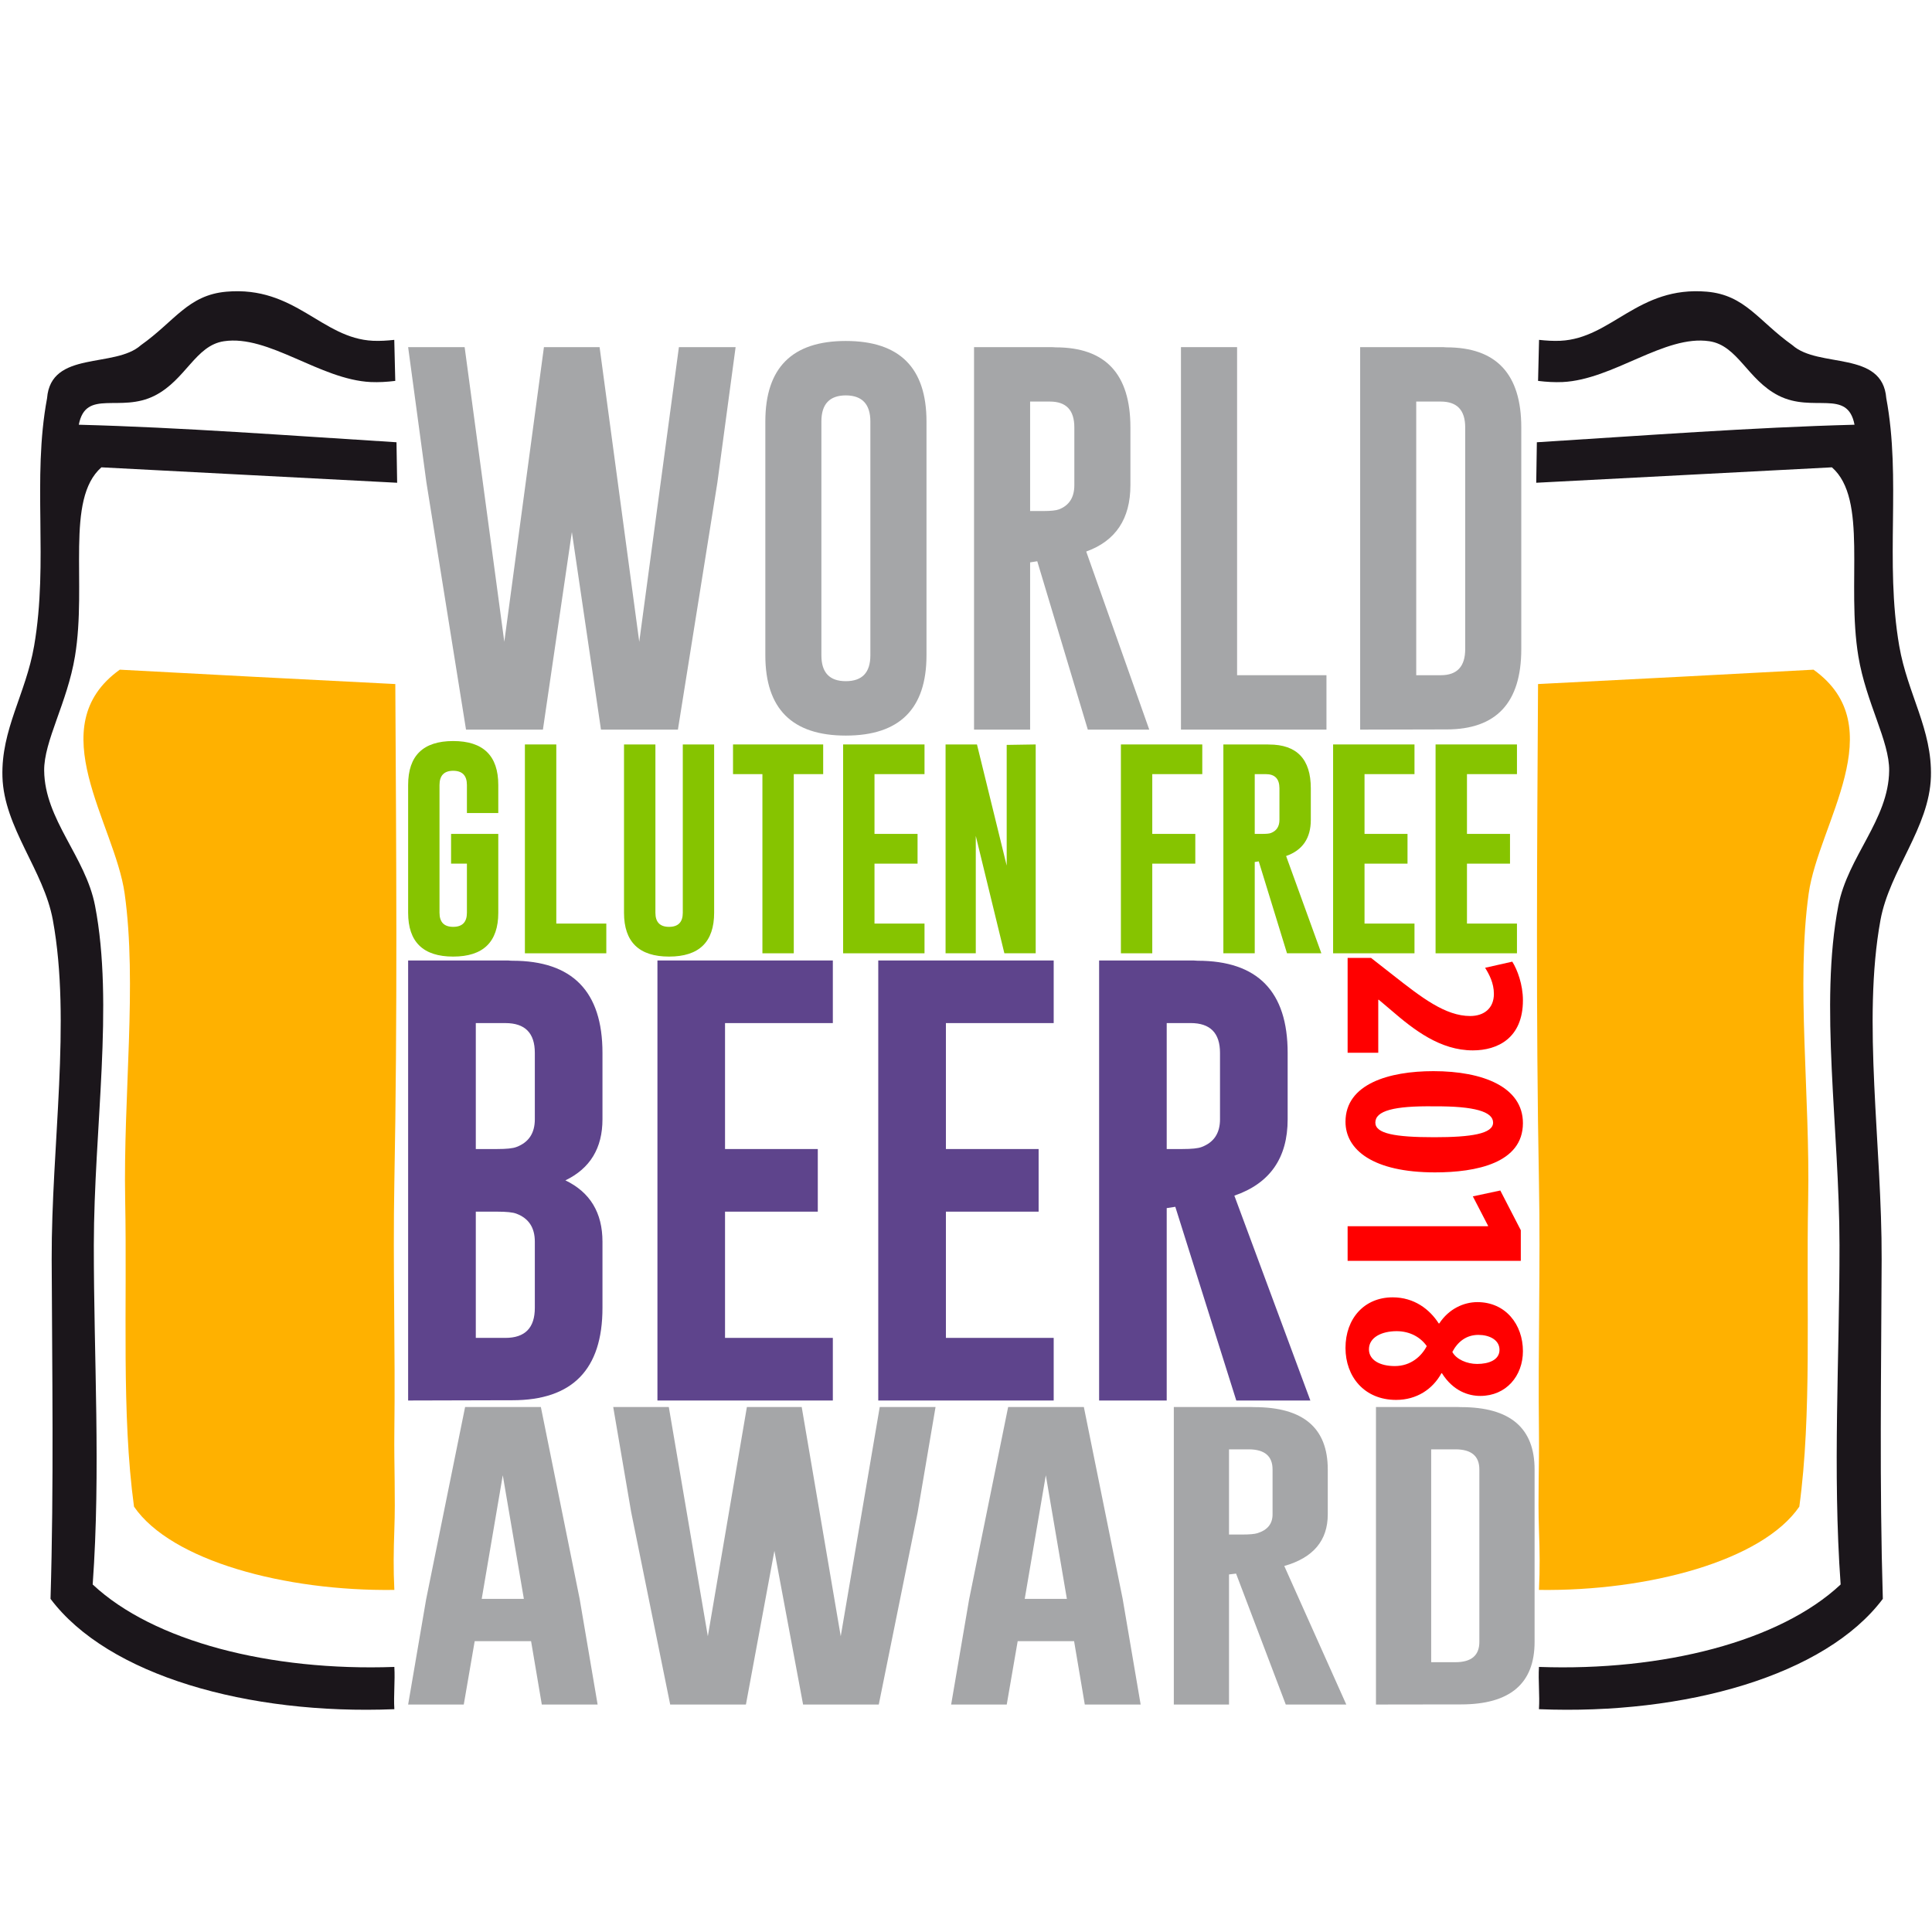
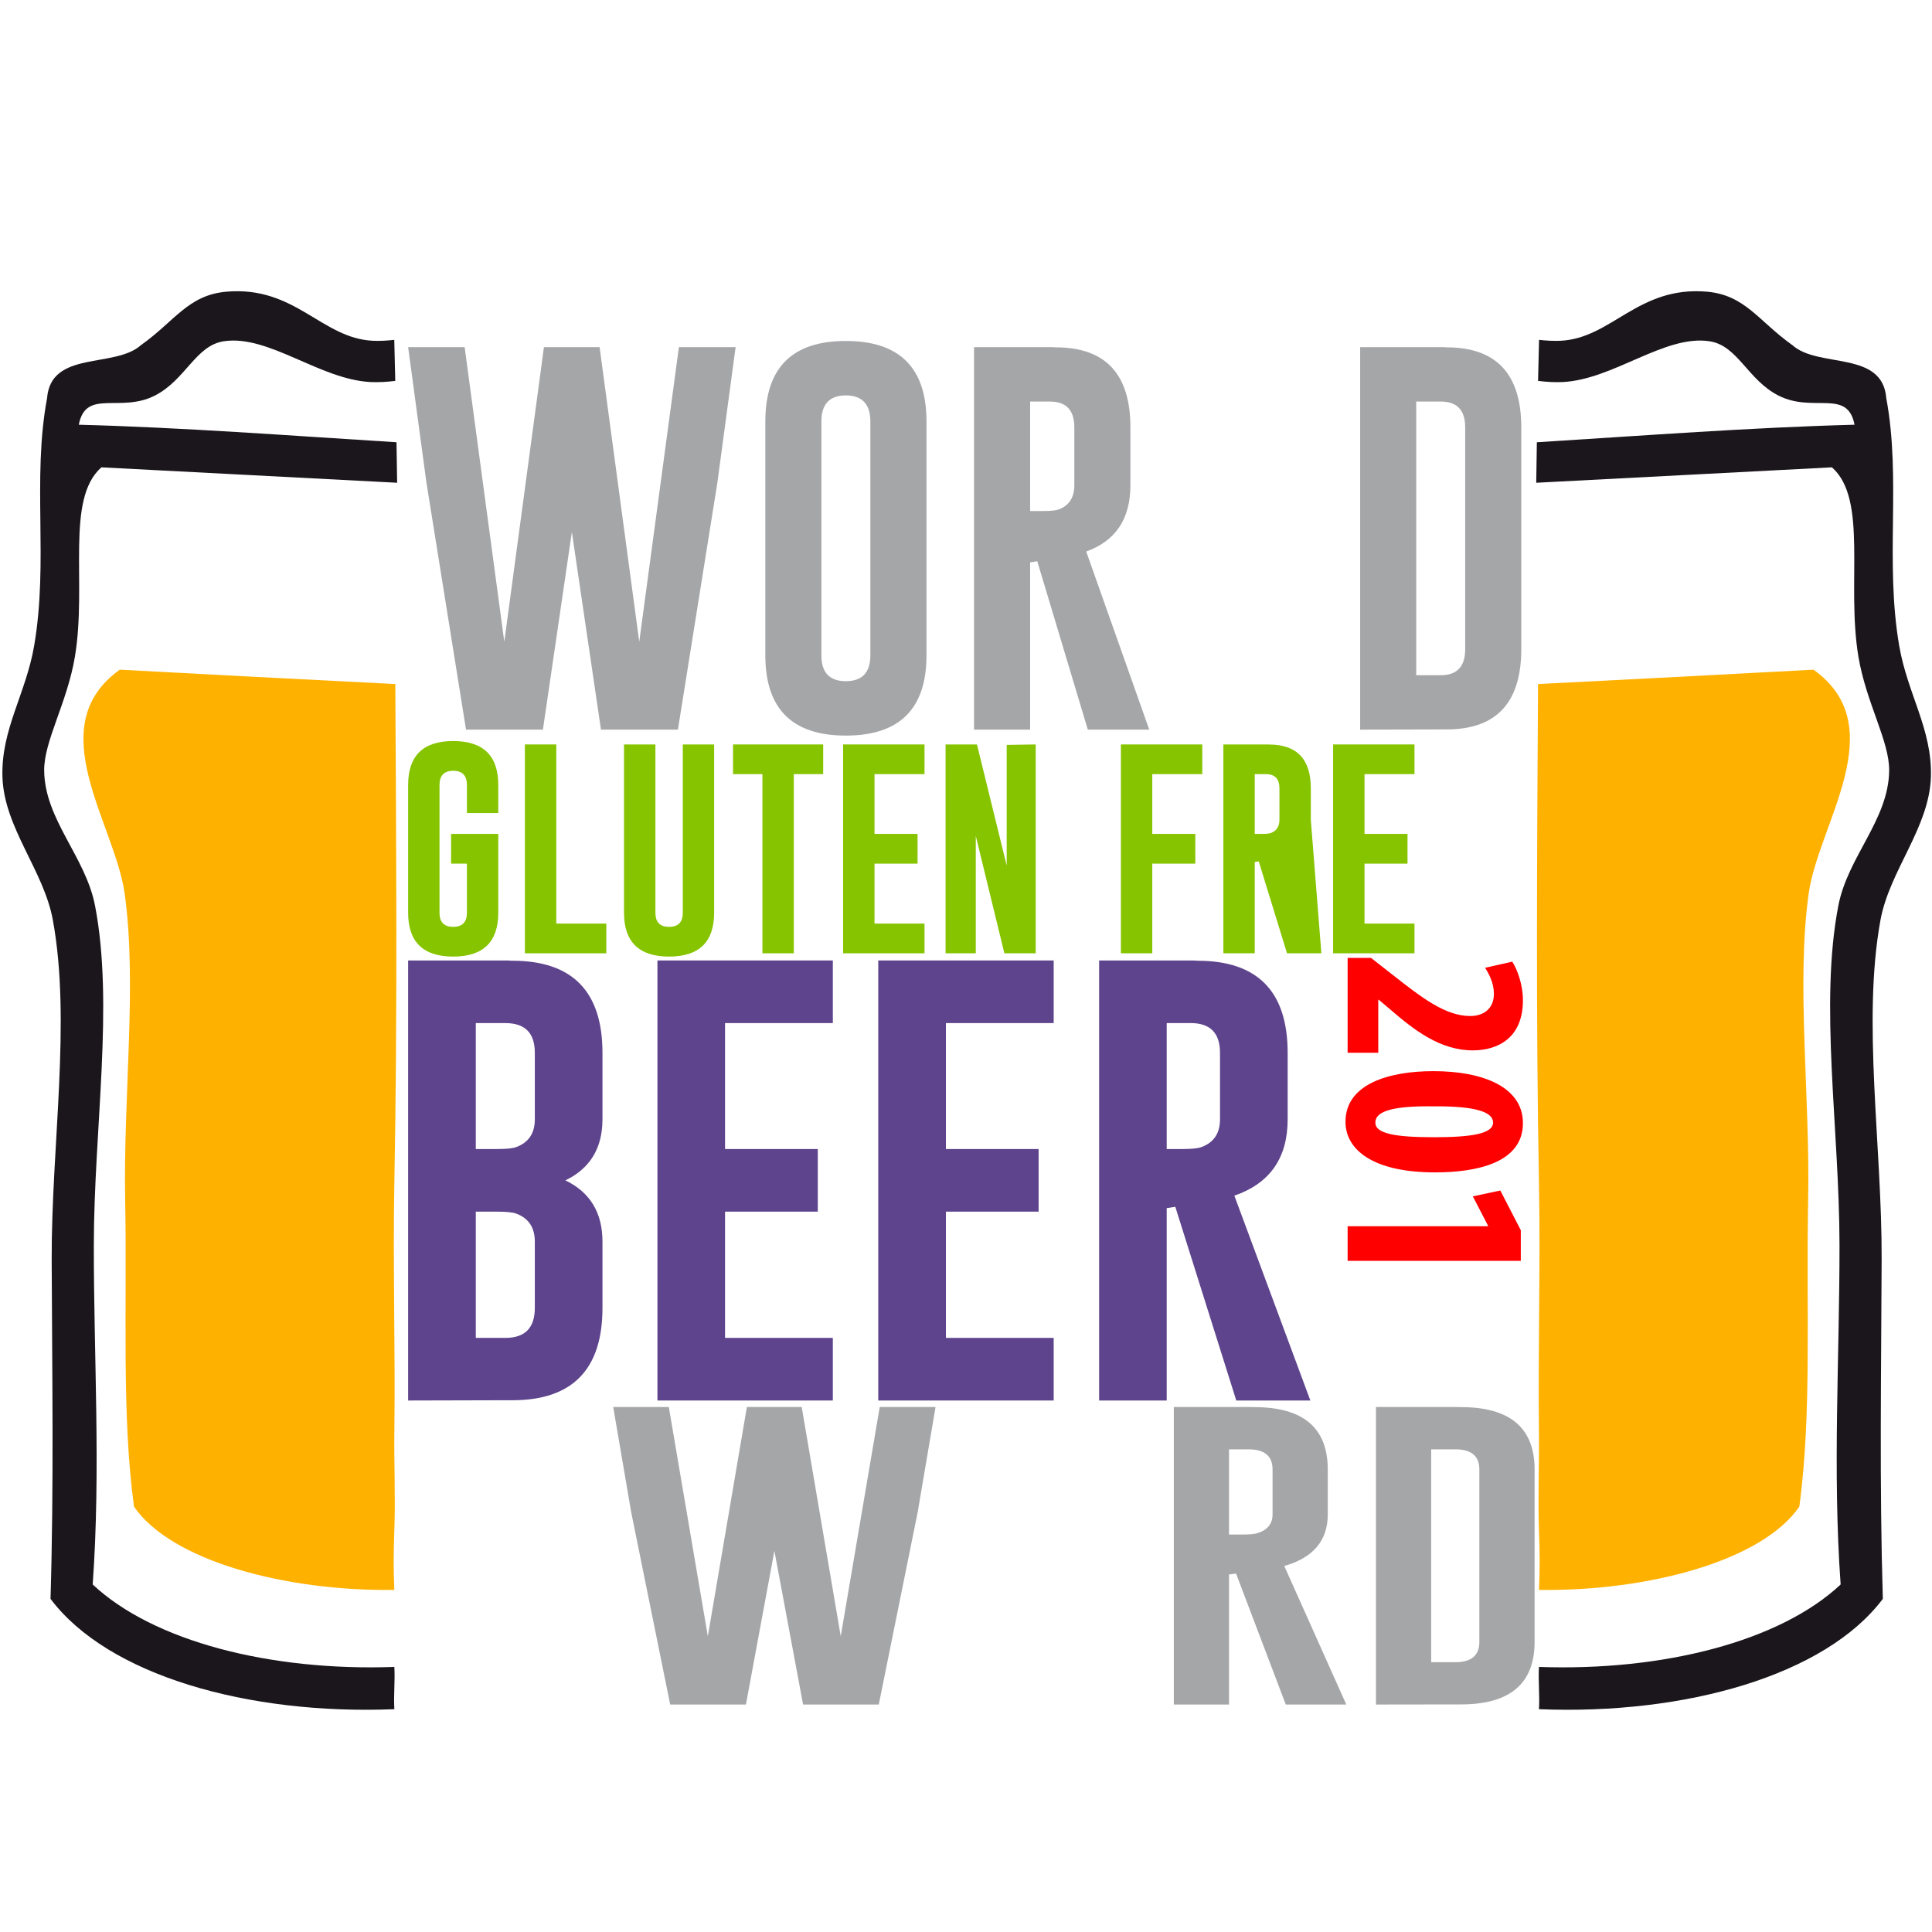
<svg xmlns="http://www.w3.org/2000/svg" width="80px" height="80px" viewBox="0 0 80 80" version="1.1">
  <title>ILGBA_18 Copy</title>
  <desc>Created with Sketch.</desc>
  <defs />
  <g id="ILGBA_18-Copy" stroke="none" stroke-width="1" fill="none" fill-rule="evenodd">
    <g id="Group" transform="translate(0, 12)">
      <path d="M3.838,53.61 C4.177,48.889 3.881,44.198 3.885,39.558 C3.891,34.739 4.724,29.594 3.936,25.507 C3.543,23.468 1.852,21.946 1.829,19.911 C1.814,18.693 2.786,17.098 3.104,15.179 C3.608,12.14 2.696,8.672 4.199,7.351 C8.282,7.563 12.364,7.778 16.445,7.99 C16.435,7.432 16.427,6.873 16.418,6.313 C12.003,6.038 7.531,5.699 3.263,5.587 C3.552,4.078 4.971,5.114 6.412,4.38 C7.694,3.725 8.094,2.307 9.271,2.13 C11.13,1.85 13.247,3.72 15.353,3.82 C15.684,3.834 16.022,3.815 16.367,3.772 C16.355,3.203 16.34,2.641 16.326,2.073 C16.033,2.105 15.74,2.124 15.443,2.111 C13.312,2.01 12.231,-0.167 9.378,0.078 C7.787,0.216 7.241,1.296 5.835,2.293 C4.751,3.263 2.107,2.494 1.949,4.489 C1.321,7.848 2.016,11.246 1.413,14.746 C1.068,16.739 0.043,18.201 0.101,20.163 C0.163,22.272 1.814,24.039 2.189,26.099 C2.956,30.288 2.126,35.452 2.14,40.151 C2.157,44.807 2.234,49.468 2.092,54.205 C4.474,57.377 10.271,59.019 16.329,58.774 C16.294,58.184 16.363,57.614 16.329,57.024 C11.192,57.206 6.357,55.969 3.838,53.61" id="Fill-1" fill="#1B161B" />
      <path d="M4.96,15.73 C1.661,18.092 4.756,22.101 5.161,24.998 C5.684,28.725 5.102,33.37 5.183,37.68 C5.269,42.113 5.025,46.535 5.549,50.387 C7.086,52.626 11.797,53.896 16.329,53.835 C16.286,52.947 16.298,52.24 16.329,51.343 C16.378,50.006 16.314,48.642 16.329,47.313 C16.373,43.836 16.265,40.404 16.329,36.974 C16.46,30.059 16.407,23.256 16.369,16.325 C12.5,16.127 8.541,15.926 4.96,15.73" id="Fill-3" fill="#FFB100" />
      <path d="M19.702,38.172 L19.702,43.399 L20.928,43.399 C21.74,43.399 22.146,42.983 22.146,42.157 L22.146,39.414 C22.146,38.833 21.892,38.447 21.383,38.256 C21.238,38.199 20.972,38.172 20.583,38.172 L19.702,38.172 Z M19.702,30.364 L19.702,35.579 L20.583,35.579 C20.972,35.579 21.238,35.552 21.383,35.495 C21.892,35.305 22.146,34.921 22.146,34.348 L22.146,31.597 C22.146,30.774 21.74,30.364 20.928,30.364 L19.702,30.364 Z M16.9,27.771 L21.037,27.771 C21.115,27.779 21.175,27.782 21.216,27.782 C23.703,27.782 24.947,29.054 24.947,31.597 L24.947,34.348 C24.947,35.541 24.434,36.384 23.412,36.876 C24.434,37.368 24.947,38.216 24.947,39.414 L24.947,42.157 C24.947,44.706 23.703,45.981 21.216,45.981 L21.037,45.981 L16.9,45.992 L16.9,27.771 Z" id="Fill-5" fill="#5E448C" />
      <polygon id="Fill-7" fill="#5E448C" points="27.223 27.771 34.486 27.771 34.486 30.364 30.022 30.364 30.022 35.579 33.863 35.579 33.863 38.172 30.022 38.172 30.022 43.399 34.486 43.399 34.486 45.992 27.223 45.992" />
      <polygon id="Fill-9" fill="#5E448C" points="36.367 27.771 43.631 27.771 43.631 30.364 39.168 30.364 39.168 35.579 43.007 35.579 43.007 38.172 39.168 38.172 39.168 43.399 43.631 43.399 43.631 45.992 36.367 45.992" />
      <path d="M48.311,30.363 L48.311,35.579 L48.955,35.579 C49.344,35.579 49.612,35.552 49.757,35.495 C50.264,35.305 50.518,34.922 50.518,34.348 L50.518,31.598 C50.518,30.774 50.113,30.363 49.3,30.363 L48.311,30.363 Z M45.512,27.771 L49.409,27.771 C49.489,27.779 49.548,27.782 49.589,27.782 C52.075,27.782 53.319,29.054 53.319,31.598 L53.319,34.348 C53.319,35.949 52.584,37.003 51.112,37.509 L54.259,45.992 L51.192,45.992 L48.667,37.971 L48.311,38.025 L48.311,45.992 L45.512,45.992 L45.512,27.771 Z" id="Fill-11" fill="#5E448C" />
      <path d="M20.633,25.795 C20.633,27.004 20.009,27.61 18.765,27.61 C17.522,27.61 16.9,27.004 16.9,25.795 L16.9,20.506 C16.9,19.291 17.522,18.685 18.765,18.685 C20.009,18.685 20.633,19.291 20.633,20.506 L20.633,21.666 L19.334,21.666 L19.334,20.506 C19.334,20.114 19.145,19.919 18.77,19.916 C18.39,19.916 18.199,20.112 18.199,20.506 L18.199,25.795 C18.199,26.183 18.388,26.379 18.765,26.379 C19.144,26.379 19.334,26.183 19.334,25.795 L19.334,23.762 L18.678,23.762 L18.678,22.53 L20.633,22.53 L20.633,25.795 Z" id="Fill-13" fill="#86C400" />
      <polygon id="Fill-15" fill="#86C400" points="21.735 27.474 21.735 18.826 23.035 18.826 23.035 26.243 25.106 26.243 25.106 27.474" />
      <path d="M29.571,25.795 C29.571,27.004 28.95,27.61 27.704,27.61 C26.462,27.61 25.839,27.004 25.839,25.795 L25.839,18.826 L27.139,18.826 L27.139,25.795 C27.139,26.183 27.327,26.379 27.704,26.379 C28.084,26.379 28.273,26.183 28.273,25.795 L28.273,18.826 L29.571,18.826 L29.571,25.795 Z" id="Fill-17" fill="#86C400" />
      <polygon id="Fill-19" fill="#86C400" points="34.086 18.826 34.086 20.055 32.869 20.055 32.869 27.474 31.57 27.474 31.57 20.055 30.353 20.055 30.353 18.826" />
      <polygon id="Fill-21" fill="#86C400" points="34.912 18.826 38.282 18.826 38.282 20.055 36.211 20.055 36.211 22.53 37.994 22.53 37.994 23.762 36.211 23.762 36.211 26.243 38.282 26.243 38.282 27.474 34.912 27.474" />
      <polygon id="Fill-23" fill="#86C400" points="39.154 18.826 40.454 18.826 41.685 23.843 41.685 18.845 42.886 18.826 42.886 27.474 41.589 27.474 40.405 22.612 40.405 27.474 39.154 27.474" />
      <polygon id="Fill-25" fill="#86C400" points="46.414 18.826 49.784 18.826 49.784 20.055 47.713 20.055 47.713 22.53 49.495 22.53 49.495 23.762 47.713 23.762 47.713 27.474 46.414 27.474" />
-       <path d="M51.956,20.055 L51.956,22.53 L52.253,22.53 C52.434,22.53 52.559,22.52 52.626,22.493 C52.861,22.403 52.979,22.221 52.979,21.946 L52.979,20.642 C52.979,20.25 52.79,20.055 52.415,20.055 L51.956,20.055 Z M50.657,18.826 L52.464,18.826 C52.502,18.829 52.53,18.829 52.547,18.829 C53.701,18.829 54.278,19.435 54.278,20.642 L54.278,21.946 C54.278,22.707 53.937,23.207 53.255,23.446 L54.715,27.474 L53.292,27.474 L52.122,23.667 L51.956,23.694 L51.956,27.474 L50.657,27.474 L50.657,18.826 Z" id="Fill-27" fill="#86C400" />
+       <path d="M51.956,20.055 L51.956,22.53 L52.253,22.53 C52.434,22.53 52.559,22.52 52.626,22.493 C52.861,22.403 52.979,22.221 52.979,21.946 L52.979,20.642 C52.979,20.25 52.79,20.055 52.415,20.055 L51.956,20.055 Z M50.657,18.826 L52.464,18.826 C52.502,18.829 52.53,18.829 52.547,18.829 C53.701,18.829 54.278,19.435 54.278,20.642 L54.278,21.946 L54.715,27.474 L53.292,27.474 L52.122,23.667 L51.956,23.694 L51.956,27.474 L50.657,27.474 L50.657,18.826 Z" id="Fill-27" fill="#86C400" />
      <polygon id="Fill-29" fill="#86C400" points="55.201 18.826 58.571 18.826 58.571 20.055 56.502 20.055 56.502 22.53 58.282 22.53 58.282 23.762 56.502 23.762 56.502 26.243 58.571 26.243 58.571 27.474 55.201 27.474" />
-       <polygon id="Fill-31" fill="#86C400" points="59.444 18.826 62.814 18.826 62.814 20.055 60.744 20.055 60.744 22.53 62.526 22.53 62.526 23.762 60.744 23.762 60.744 26.243 62.814 26.243 62.814 27.474 59.444 27.474" />
-       <path d="M21.692,54.205 L20.819,49.087 L19.947,54.205 L21.692,54.205 Z M24.002,54.205 L24.746,58.581 L22.435,58.581 L21.991,55.958 L19.656,55.958 L19.204,58.581 L16.9,58.581 L17.645,54.227 L19.259,46.261 L22.396,46.261 L24.002,54.205 Z" id="Fill-33" fill="#A5A6A8" />
      <polygon id="Fill-35" fill="#A5A6A8" points="34.813 55.754 36.428 46.261 38.739 46.261 37.997 50.628 36.388 58.581 33.254 58.581 32.066 52.218 30.887 58.581 27.751 58.581 26.136 50.615 25.392 46.261 27.694 46.261 29.31 55.754 30.927 46.261 33.197 46.261" />
-       <path d="M44.177,54.205 L43.305,49.087 L42.432,54.205 L44.177,54.205 Z M46.487,54.205 L47.232,58.581 L44.919,58.581 L44.476,55.958 L42.14,55.958 L41.687,58.581 L39.385,58.581 L40.129,54.227 L41.745,46.261 L44.88,46.261 L46.487,54.205 Z" id="Fill-37" fill="#A5A6A8" />
      <path d="M50.891,48.014 L50.891,51.542 L51.416,51.542 C51.734,51.542 51.952,51.523 52.07,51.485 C52.486,51.354 52.694,51.096 52.694,50.707 L52.694,48.848 C52.694,48.291 52.362,48.014 51.7,48.014 L50.891,48.014 Z M48.605,46.261 L51.787,46.261 C51.853,46.264 51.902,46.266 51.934,46.266 C53.965,46.266 54.98,47.128 54.98,48.848 L54.98,50.707 C54.98,51.789 54.379,52.504 53.179,52.844 L55.747,58.581 L53.241,58.581 L51.183,53.159 L50.891,53.194 L50.891,58.581 L48.605,58.581 L48.605,46.261 Z" id="Fill-39" fill="#A5A6A8" />
      <path d="M59.262,48.014 L59.262,56.828 L60.263,56.828 C60.926,56.828 61.257,56.548 61.257,55.988 L61.257,48.848 C61.257,48.291 60.926,48.014 60.263,48.014 L59.262,48.014 Z M56.976,46.261 L60.351,46.261 C60.417,46.264 60.464,46.266 60.497,46.266 C62.529,46.266 63.544,47.128 63.544,48.848 L63.544,55.988 C63.544,57.711 62.529,58.576 60.497,58.576 L60.351,58.576 L56.976,58.581 L56.976,46.261 Z" id="Fill-41" fill="#A5A6A8" />
      <polygon id="Fill-43" fill="#A5A6A8" points="26.47 14.575 28.112 2.375 30.46 2.375 29.704 7.99 28.071 18.212 24.885 18.212 23.68 10.031 22.481 18.212 19.297 18.212 17.656 7.971 16.9 2.375 19.24 2.375 20.882 14.575 22.523 2.375 24.828 2.375" />
      <path d="M36.04,5.454 C36.04,4.739 35.703,4.378 35.031,4.372 C34.352,4.372 34.012,4.731 34.012,5.454 L34.012,15.135 C34.012,15.85 34.349,16.206 35.023,16.206 C35.7,16.206 36.04,15.85 36.04,15.135 L36.04,5.454 Z M38.364,15.135 C38.364,17.35 37.249,18.459 35.023,18.459 C32.8,18.459 31.691,17.35 31.691,15.135 L31.691,5.454 C31.691,3.228 32.8,2.119 35.023,2.119 C37.249,2.119 38.364,3.228 38.364,5.454 L38.364,15.135 Z" id="Fill-45" fill="#A5A6A8" />
      <path d="M42.655,4.628 L42.655,9.161 L43.189,9.161 C43.511,9.161 43.734,9.137 43.854,9.091 C44.275,8.925 44.486,8.593 44.486,8.09 L44.486,5.698 C44.486,4.984 44.15,4.628 43.476,4.628 L42.655,4.628 Z M40.333,2.374 L43.566,2.374 C43.632,2.38 43.682,2.383 43.715,2.383 C45.778,2.383 46.808,3.489 46.808,5.698 L46.808,8.09 C46.808,9.482 46.199,10.398 44.978,10.838 L47.588,18.212 L45.044,18.212 L42.951,11.24 L42.655,11.287 L42.655,18.212 L40.333,18.212 L40.333,2.374 Z" id="Fill-47" fill="#A5A6A8" />
-       <polygon id="Fill-49" fill="#A5A6A8" points="48.901 18.212 48.901 2.374 51.225 2.374 51.225 15.959 54.926 15.959 54.926 18.212" />
      <path d="M58.643,4.628 L58.643,15.959 L59.661,15.959 C60.334,15.959 60.671,15.6 60.671,14.877 L60.671,5.698 C60.671,4.984 60.334,4.628 59.661,4.628 L58.643,4.628 Z M56.321,2.374 L59.752,2.374 C59.818,2.38 59.867,2.383 59.899,2.383 C61.962,2.383 62.993,3.489 62.993,5.698 L62.993,14.877 C62.993,17.095 61.962,18.204 59.899,18.204 L59.752,18.204 L56.321,18.212 L56.321,2.374 Z" id="Fill-51" fill="#A5A6A8" />
      <path d="M76.217,53.61 C75.878,48.889 76.174,44.198 76.17,39.558 C76.165,34.739 75.331,29.594 76.121,25.507 C76.512,23.468 78.203,21.946 78.226,19.911 C78.243,18.693 77.269,17.098 76.951,15.179 C76.447,12.14 77.359,8.672 75.856,7.351 C71.774,7.563 67.693,7.778 63.612,7.99 C63.619,7.432 63.627,6.873 63.638,6.313 C68.053,6.038 72.525,5.699 76.792,5.587 C76.503,4.078 75.083,5.114 73.643,4.38 C72.359,3.725 71.961,2.307 70.784,2.13 C68.927,1.85 66.807,3.72 64.702,3.82 C64.372,3.834 64.033,3.815 63.688,3.772 C63.7,3.203 63.715,2.641 63.729,2.073 C64.022,2.105 64.315,2.124 64.613,2.111 C66.741,2.01 67.824,-0.167 70.677,0.078 C72.267,0.216 72.815,1.296 74.22,2.293 C75.303,3.263 77.95,2.494 78.107,4.489 C78.733,7.848 78.04,11.246 78.643,14.746 C78.987,16.739 80.012,18.201 79.955,20.163 C79.892,22.272 78.243,24.039 77.866,26.099 C77.101,30.288 77.931,35.452 77.915,40.151 C77.898,44.807 77.821,49.468 77.964,54.205 C75.582,57.377 69.784,59.019 63.725,58.774 C63.761,58.184 63.691,57.614 63.725,57.024 C68.863,57.206 73.699,55.969 76.217,53.61" id="Fill-53" fill="#1B161B" />
      <path d="M75.094,15.73 C78.395,18.092 75.3,22.101 74.894,24.998 C74.371,28.725 74.955,33.37 74.872,37.68 C74.785,42.113 75.03,46.535 74.506,50.387 C72.97,52.626 68.258,53.896 63.725,53.835 C63.768,52.947 63.757,52.24 63.725,51.343 C63.677,50.006 63.741,48.642 63.725,47.313 C63.683,43.836 63.79,40.404 63.725,36.974 C63.596,30.059 63.647,23.256 63.687,16.325 C67.557,16.127 71.514,15.926 75.094,15.73" id="Fill-55" fill="#FFB100" />
      <path d="M55.802,27.666 L56.773,27.666 L57.689,28.383 C58.869,29.31 59.851,30.071 60.877,30.071 C61.451,30.071 61.859,29.751 61.859,29.155 C61.859,28.703 61.66,28.339 61.495,28.074 L62.62,27.82 C62.83,28.151 63.061,28.769 63.061,29.42 C63.061,30.987 62.013,31.494 60.987,31.494 C59.642,31.494 58.56,30.656 57.601,29.828 L57.093,29.398 L57.071,29.398 L57.071,31.593 L55.802,31.593 L55.802,27.666 Z" id="Fill-57" fill="#FF0000" />
      <path d="M59.388,33.811 C57.711,33.788 56.95,33.998 56.95,34.484 C56.95,34.936 57.744,35.09 59.388,35.09 C60.921,35.09 61.826,34.947 61.826,34.484 C61.826,34.031 61.054,33.8 59.388,33.811 M59.421,36.546 C56.85,36.546 55.714,35.609 55.714,34.45 C55.714,32.884 57.512,32.354 59.355,32.354 C61.418,32.354 63.061,33.016 63.061,34.506 C63.061,36.16 61.131,36.546 59.421,36.546" id="Fill-59" fill="#FF0000" />
      <polygon id="Fill-61" fill="#FF0000" points="61.616 38.775 61.616 38.753 60.987 37.539 62.124 37.296 62.973 38.94 62.973 40.209 55.802 40.209 55.802 38.775" />
-       <path d="M61.219,43.275 C60.712,43.275 60.359,43.562 60.138,43.981 C60.303,44.29 60.745,44.478 61.164,44.478 C61.649,44.478 62.091,44.312 62.091,43.893 C62.091,43.474 61.66,43.275 61.219,43.275 M57.755,44.566 C58.428,44.566 58.869,44.147 59.079,43.739 C58.825,43.375 58.384,43.121 57.832,43.121 C57.215,43.121 56.685,43.375 56.685,43.871 C56.685,44.323 57.148,44.566 57.755,44.566 M57.667,41.72 C58.56,41.72 59.2,42.216 59.575,42.801 L59.597,42.801 C59.995,42.194 60.612,41.918 61.175,41.918 C62.344,41.918 63.061,42.845 63.061,43.948 C63.061,44.974 62.366,45.802 61.296,45.802 C60.822,45.802 60.182,45.614 59.708,44.864 L59.686,44.864 C59.322,45.526 58.66,45.967 57.81,45.967 C56.486,45.967 55.714,44.996 55.714,43.816 C55.714,42.591 56.497,41.72 57.667,41.72" id="Fill-63" fill="#FF0000" />
    </g>
  </g>
</svg>